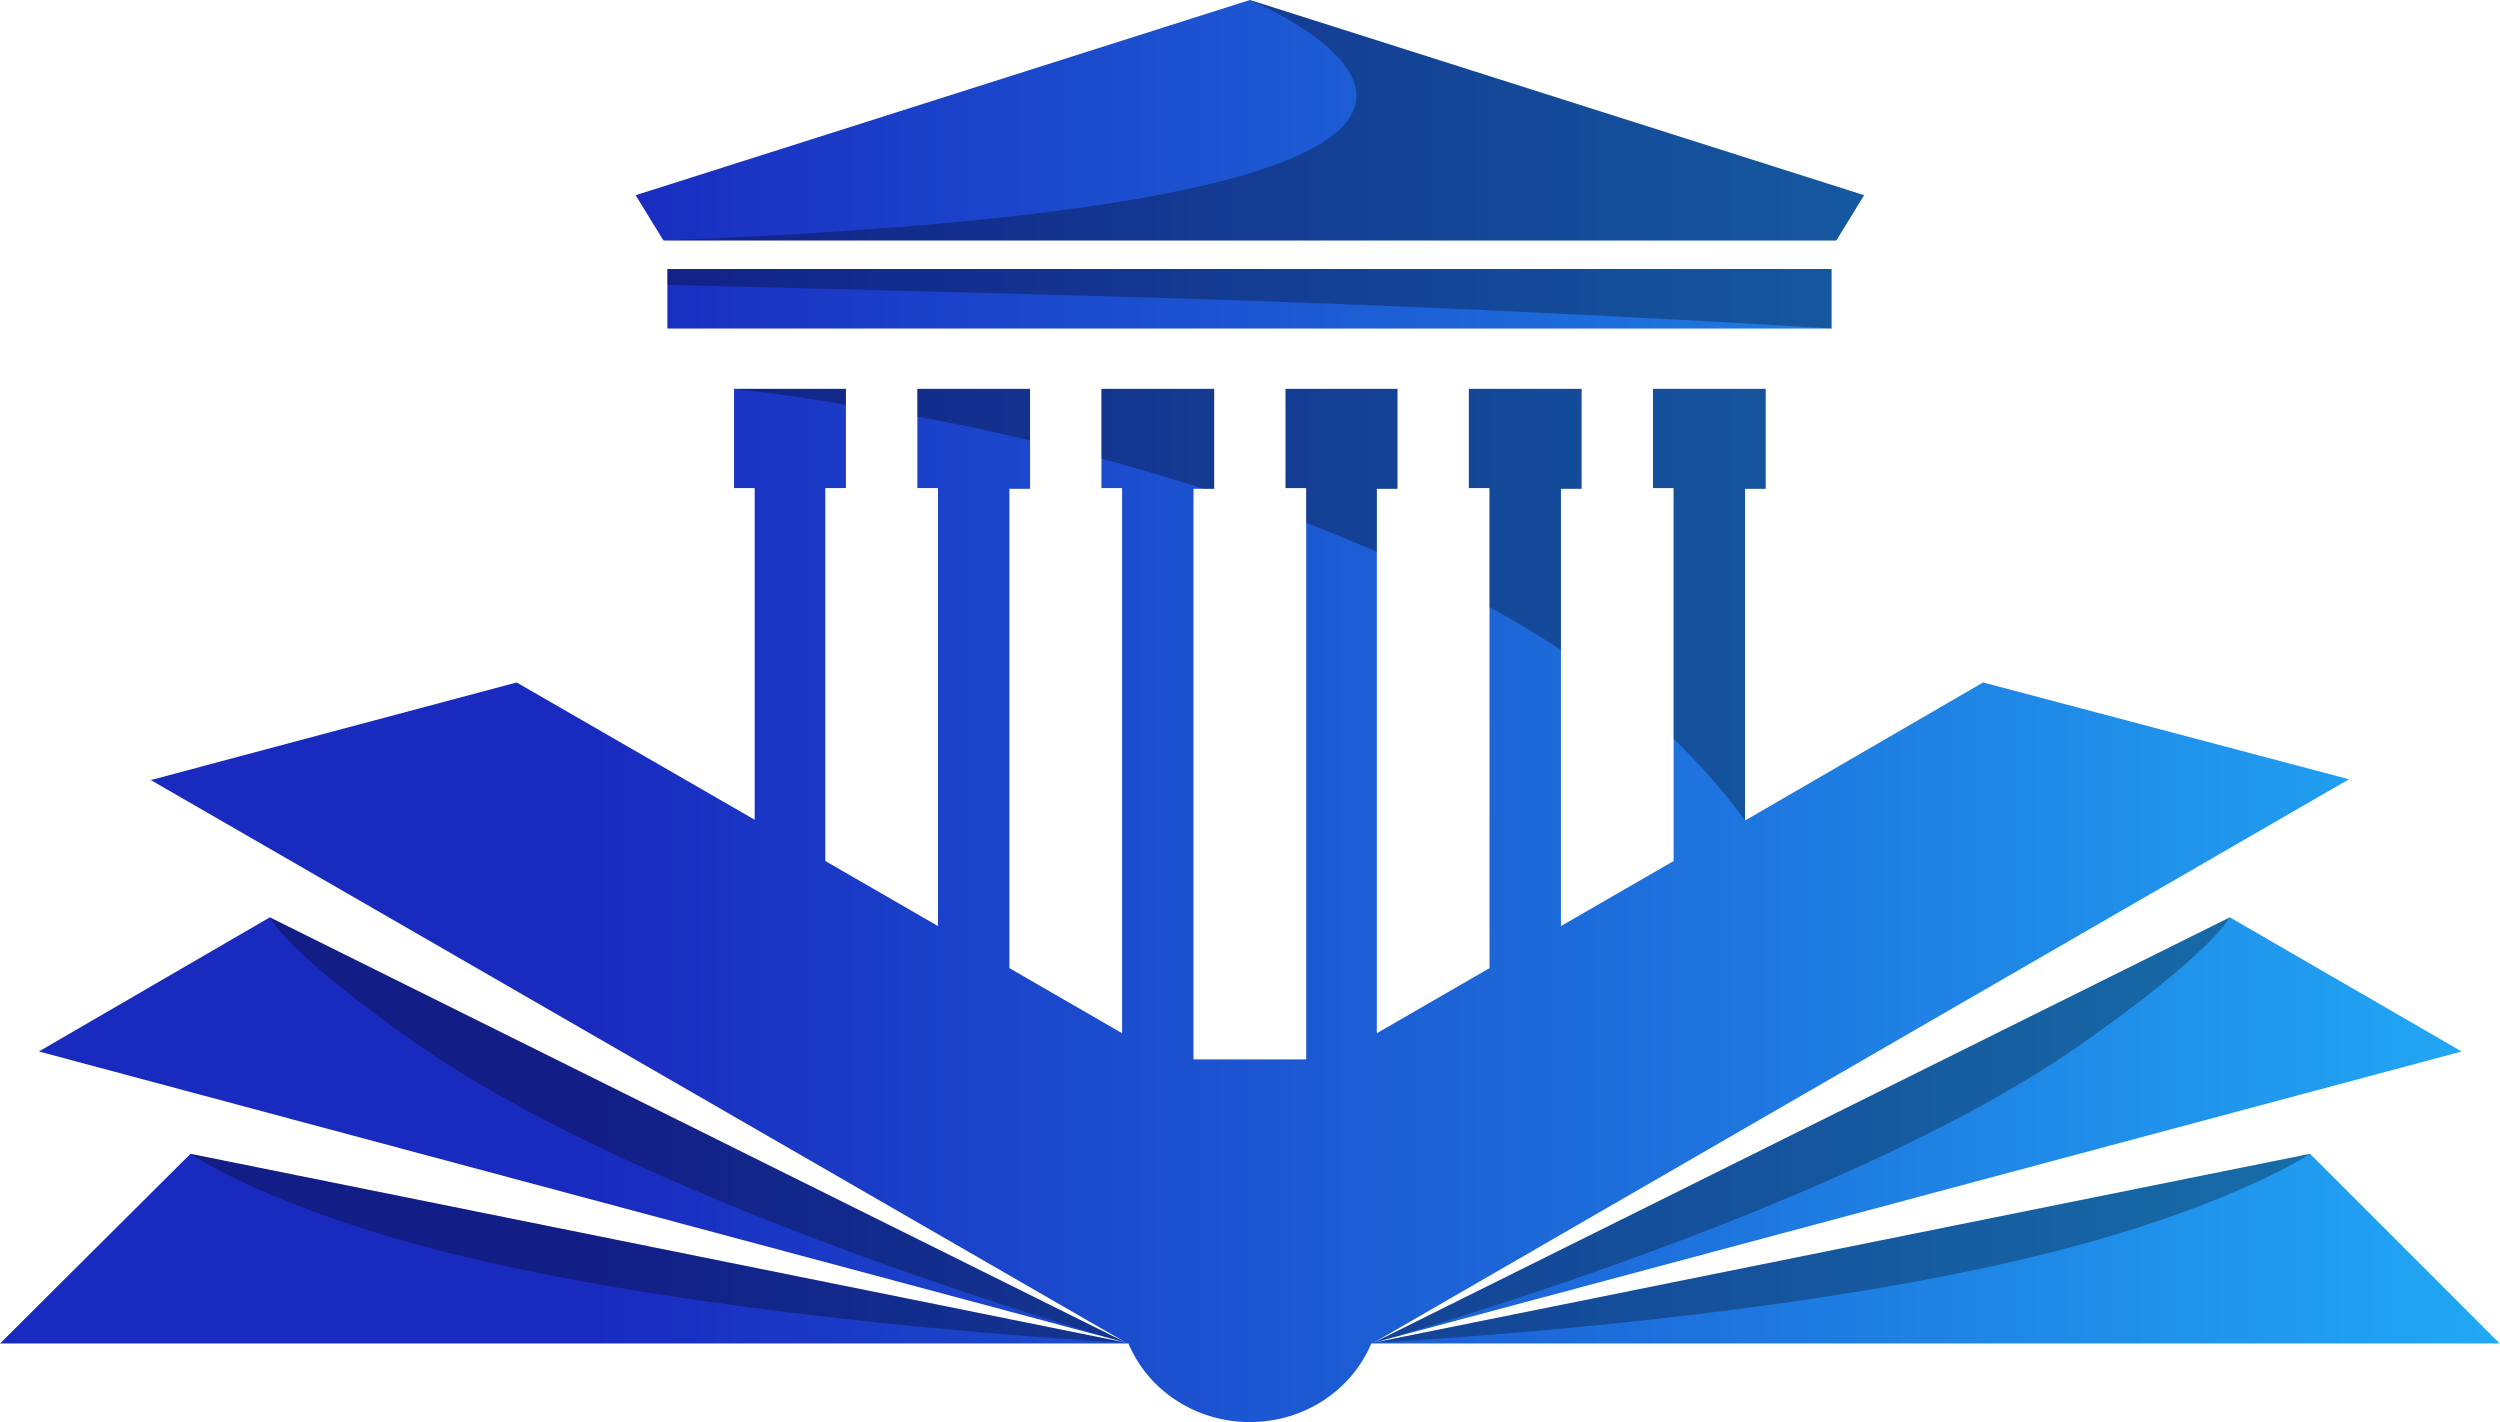
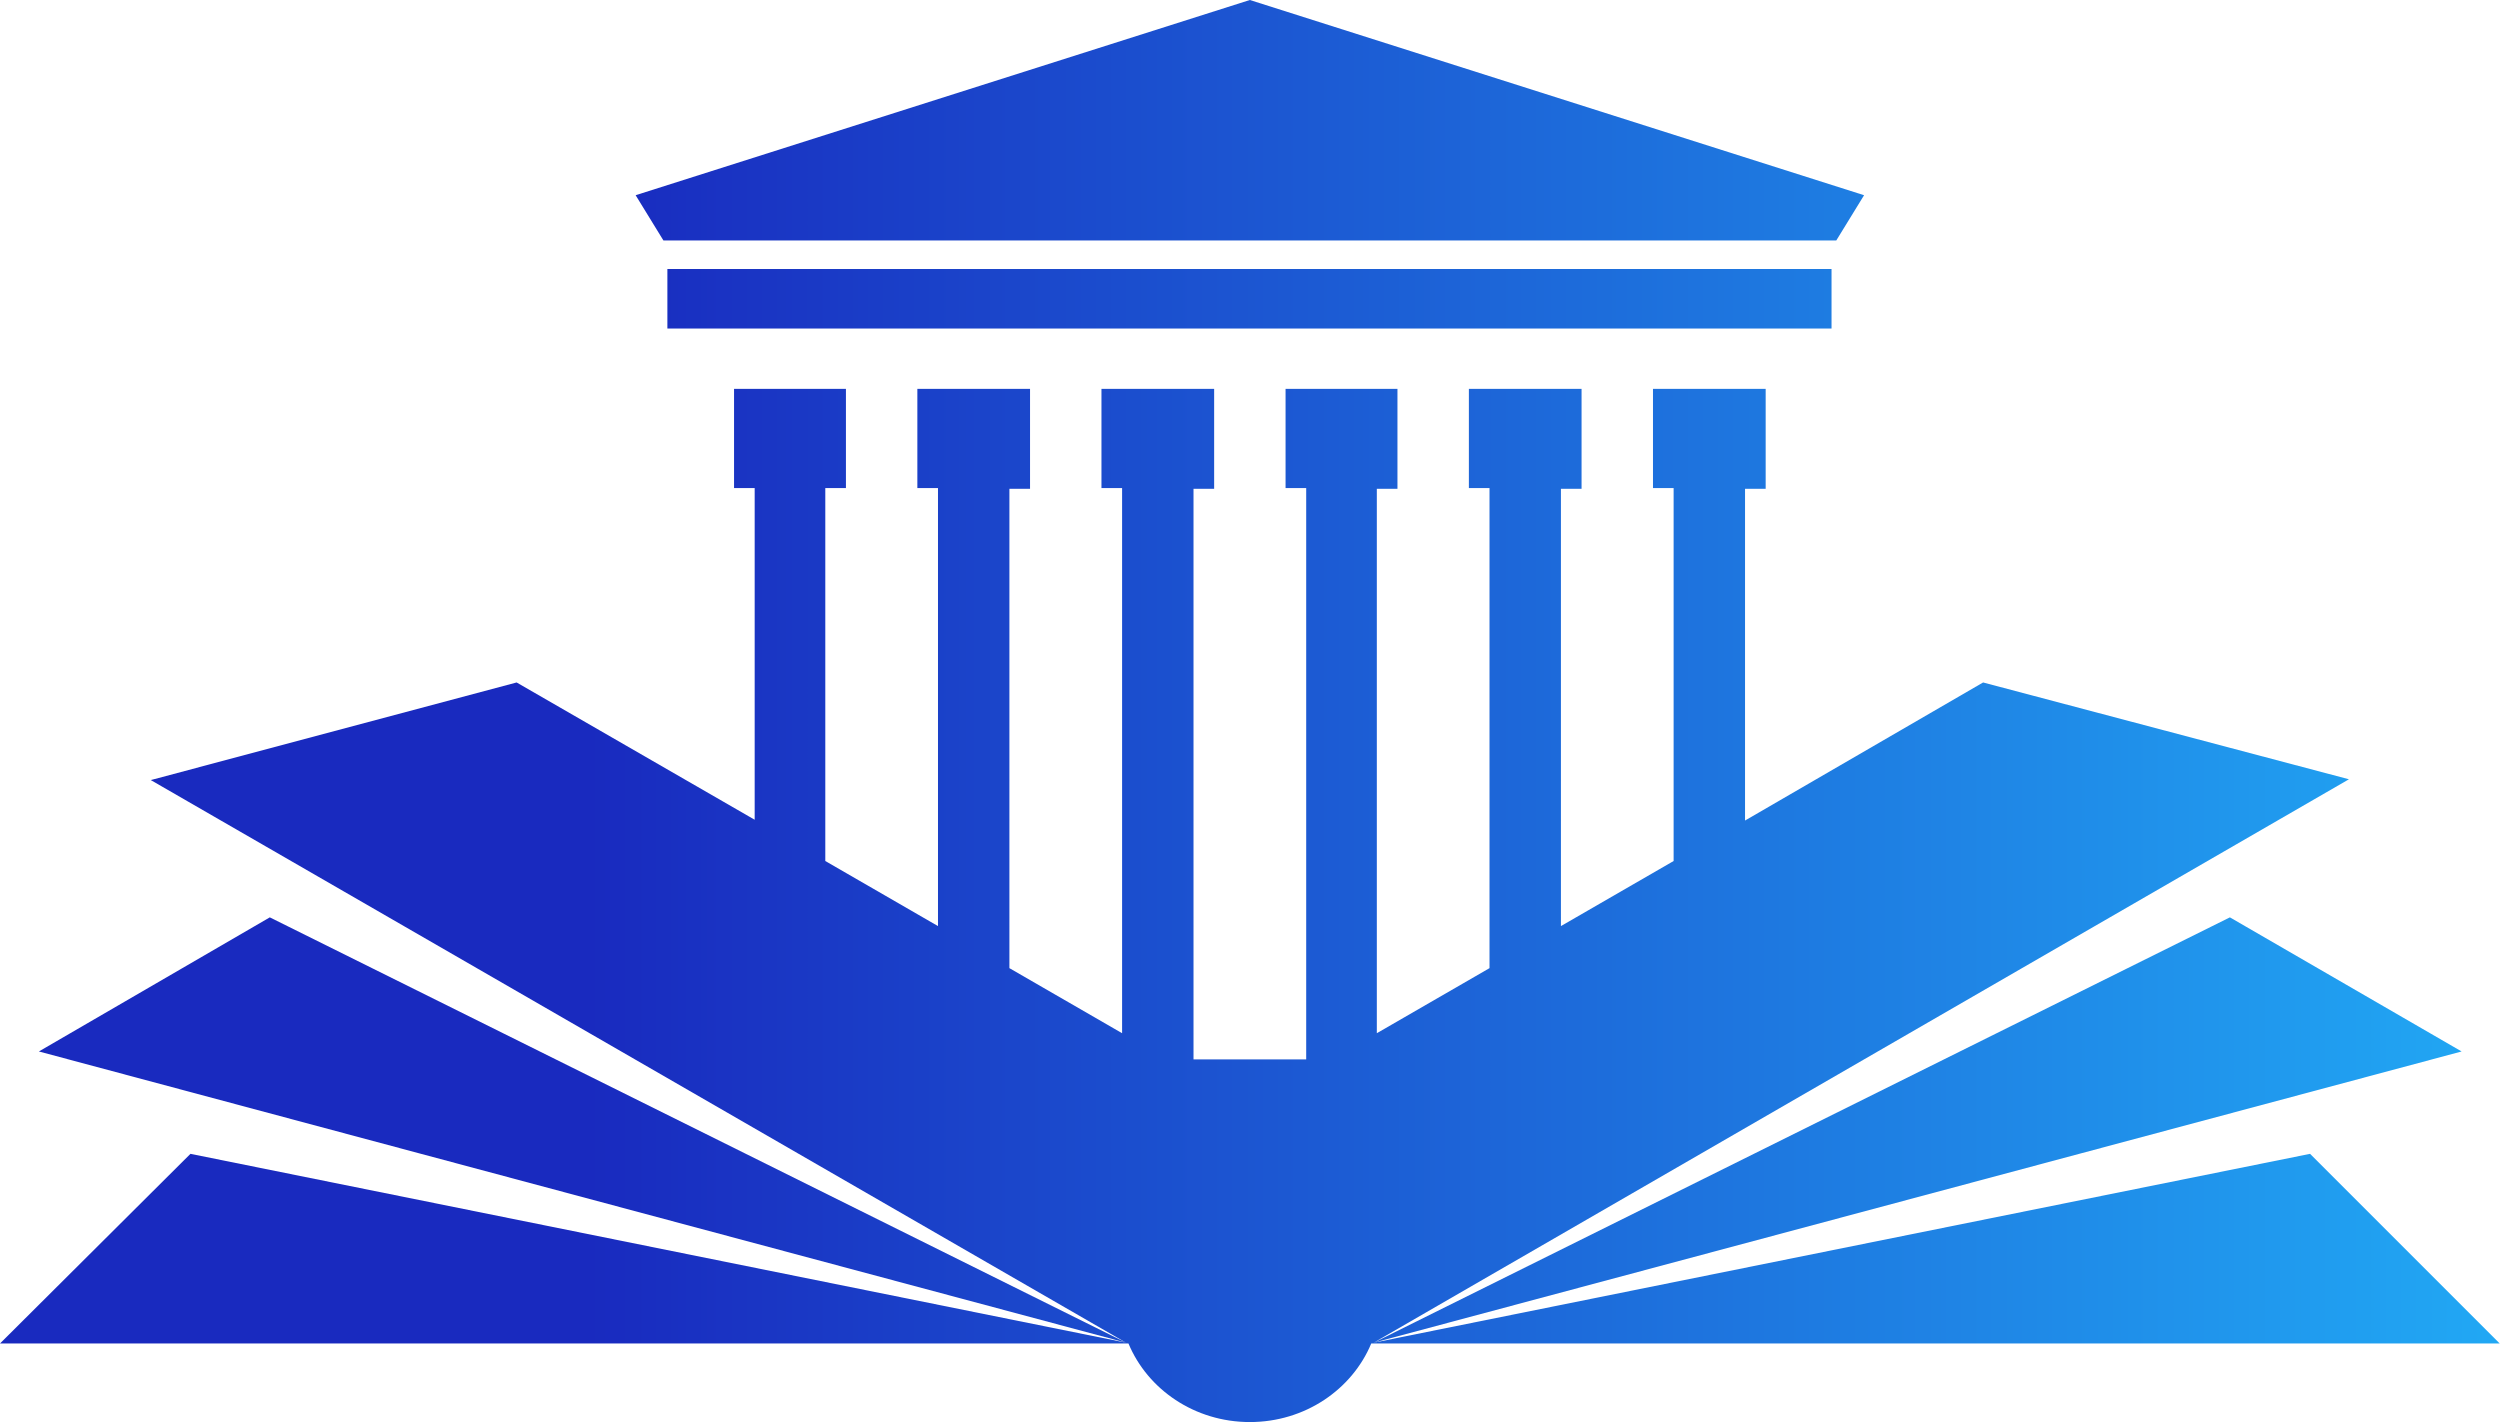
<svg xmlns="http://www.w3.org/2000/svg" id="final_svg" viewBox="-0.047 231.425 1079 613.831" xml:space="preserve">
  <g id="png_group" transform="translate(-0.047, 231.425) scale(3.425)" opacity="1">
    <g height="613.831" width="1079" transform="rotate(0)">
      <style type="text/css">.st0{fill:url(#SVGID_1_);}	.st1{opacity:0.3;enable-background:new    ;}</style>
      <g id="color_index_g">
        <linearGradient id="SVGID_1_" gradientUnits="userSpaceOnUse" x1="0" y1="751.6" x2="315" y2="751.6" gradientTransform="matrix(1 0 0 1 0 -662)">
          <stop offset="0.235" style="stop-color:rgba(25, 42, 191, 1)" />
          <stop offset="1" style="stop-color:rgba(33, 168, 244, 1)" />
        </linearGradient>
        <path class="st0" d="M4.9,132.5l137,36.7L34,115.6L4.9,132.5z M281,115.6  l-107.9,53.6l137.1-36.7L281,115.6z M315,169.3l-23.9-23.9l-118,23.8  l122.9-71l-46.1-12.2l-30,17.4V61.6H222.5V49h-14.2v12.5h2.6v47  l-14.2,8.2V61.6h2.6V49h-14.2v12.5h2.6v60.5l-14.2,8.2V61.6  h2.6V49H162v12.5h2.6v72h-14.2V61.6H153V49h-14.2v12.5h2.6v68.7  l-14.2-8.2V61.6h2.6V49h-14.2v12.5h2.6v55.2L104,108.5v-47h2.6  v-12.5H92.5v12.5h2.6v41.8l-30-17.3L19,98.3l122.9,70.9L24,145.4L0,169.3  h142.203c2.414,5.795,8.346,9.9,15.297,9.9s12.883-4.105,15.297-9.9H315z   M84.1,33.9h146.7v7.5H84.1V33.9z M157.5,30.3h73.9l3.5-5.7L157.5-0  L80.1,24.6l3.5,5.7H157.5z" />
      </g>
      <g>
-         <path class="st1" d="M34,115.6c0,0,2.1,4.5,18.9,16.2  c30.2,20.9,88.998,37.396,88.998,37.396L34,115.6z M24,145.4  c0,0,8.5,5.9,28.4,11.4c35.4,9.7,89.5,12.4,89.5,12.4L24,145.4z   M173.1,169.2c0,0,58.5-16.3,88.7-37.3  C278.6,120.2,281,115.6,281,115.6L173.1,169.2z M173.1,169.2  c0,0,53.8-2.6,89.2-12.4c20-5.5,28.8-11.4,28.8-11.4L173.1,169.2z   M199.3,49v12.6h-2.6v20.3c-2.9-1.9-5.9-3.7-9-5.4v-15h-2.6  v-12.5C185.1,49,199.3,49,199.3,49z M162,49v12.5h2.6v4.4  c3,1.1,5.9,2.4,8.9,3.6v-7.9h2.6V49H162z M138.8,49v8.8  c4.2,1.1,8.5,2.4,12.9,3.8H153V49H138.8z M115.6,49v3.5  c4.4,0.8,9.2,1.8,14.2,3v-6.5H115.6z M92.5,49  c2.7,0.3,7.7,0.9,14.1,2v-2H92.5z M208.3,49v12.5h2.6v31.6  c3.3,3.2,6.4,6.7,9,10.3V61.6h2.6V49H208.3z M84.1,33.9v2  c0,0,45,1.1,64.2,1.7c45.3,1.4,82.5,3.8,82.5,3.8v-7.5H84.1  L84.1,33.9z M83.6,30.3h147.8l3.5-5.7L157.5-0  C157.5-0,217.6,25.1,83.6,30.3z" />
-       </g>
+         </g>
    </g>
  </g>
</svg>